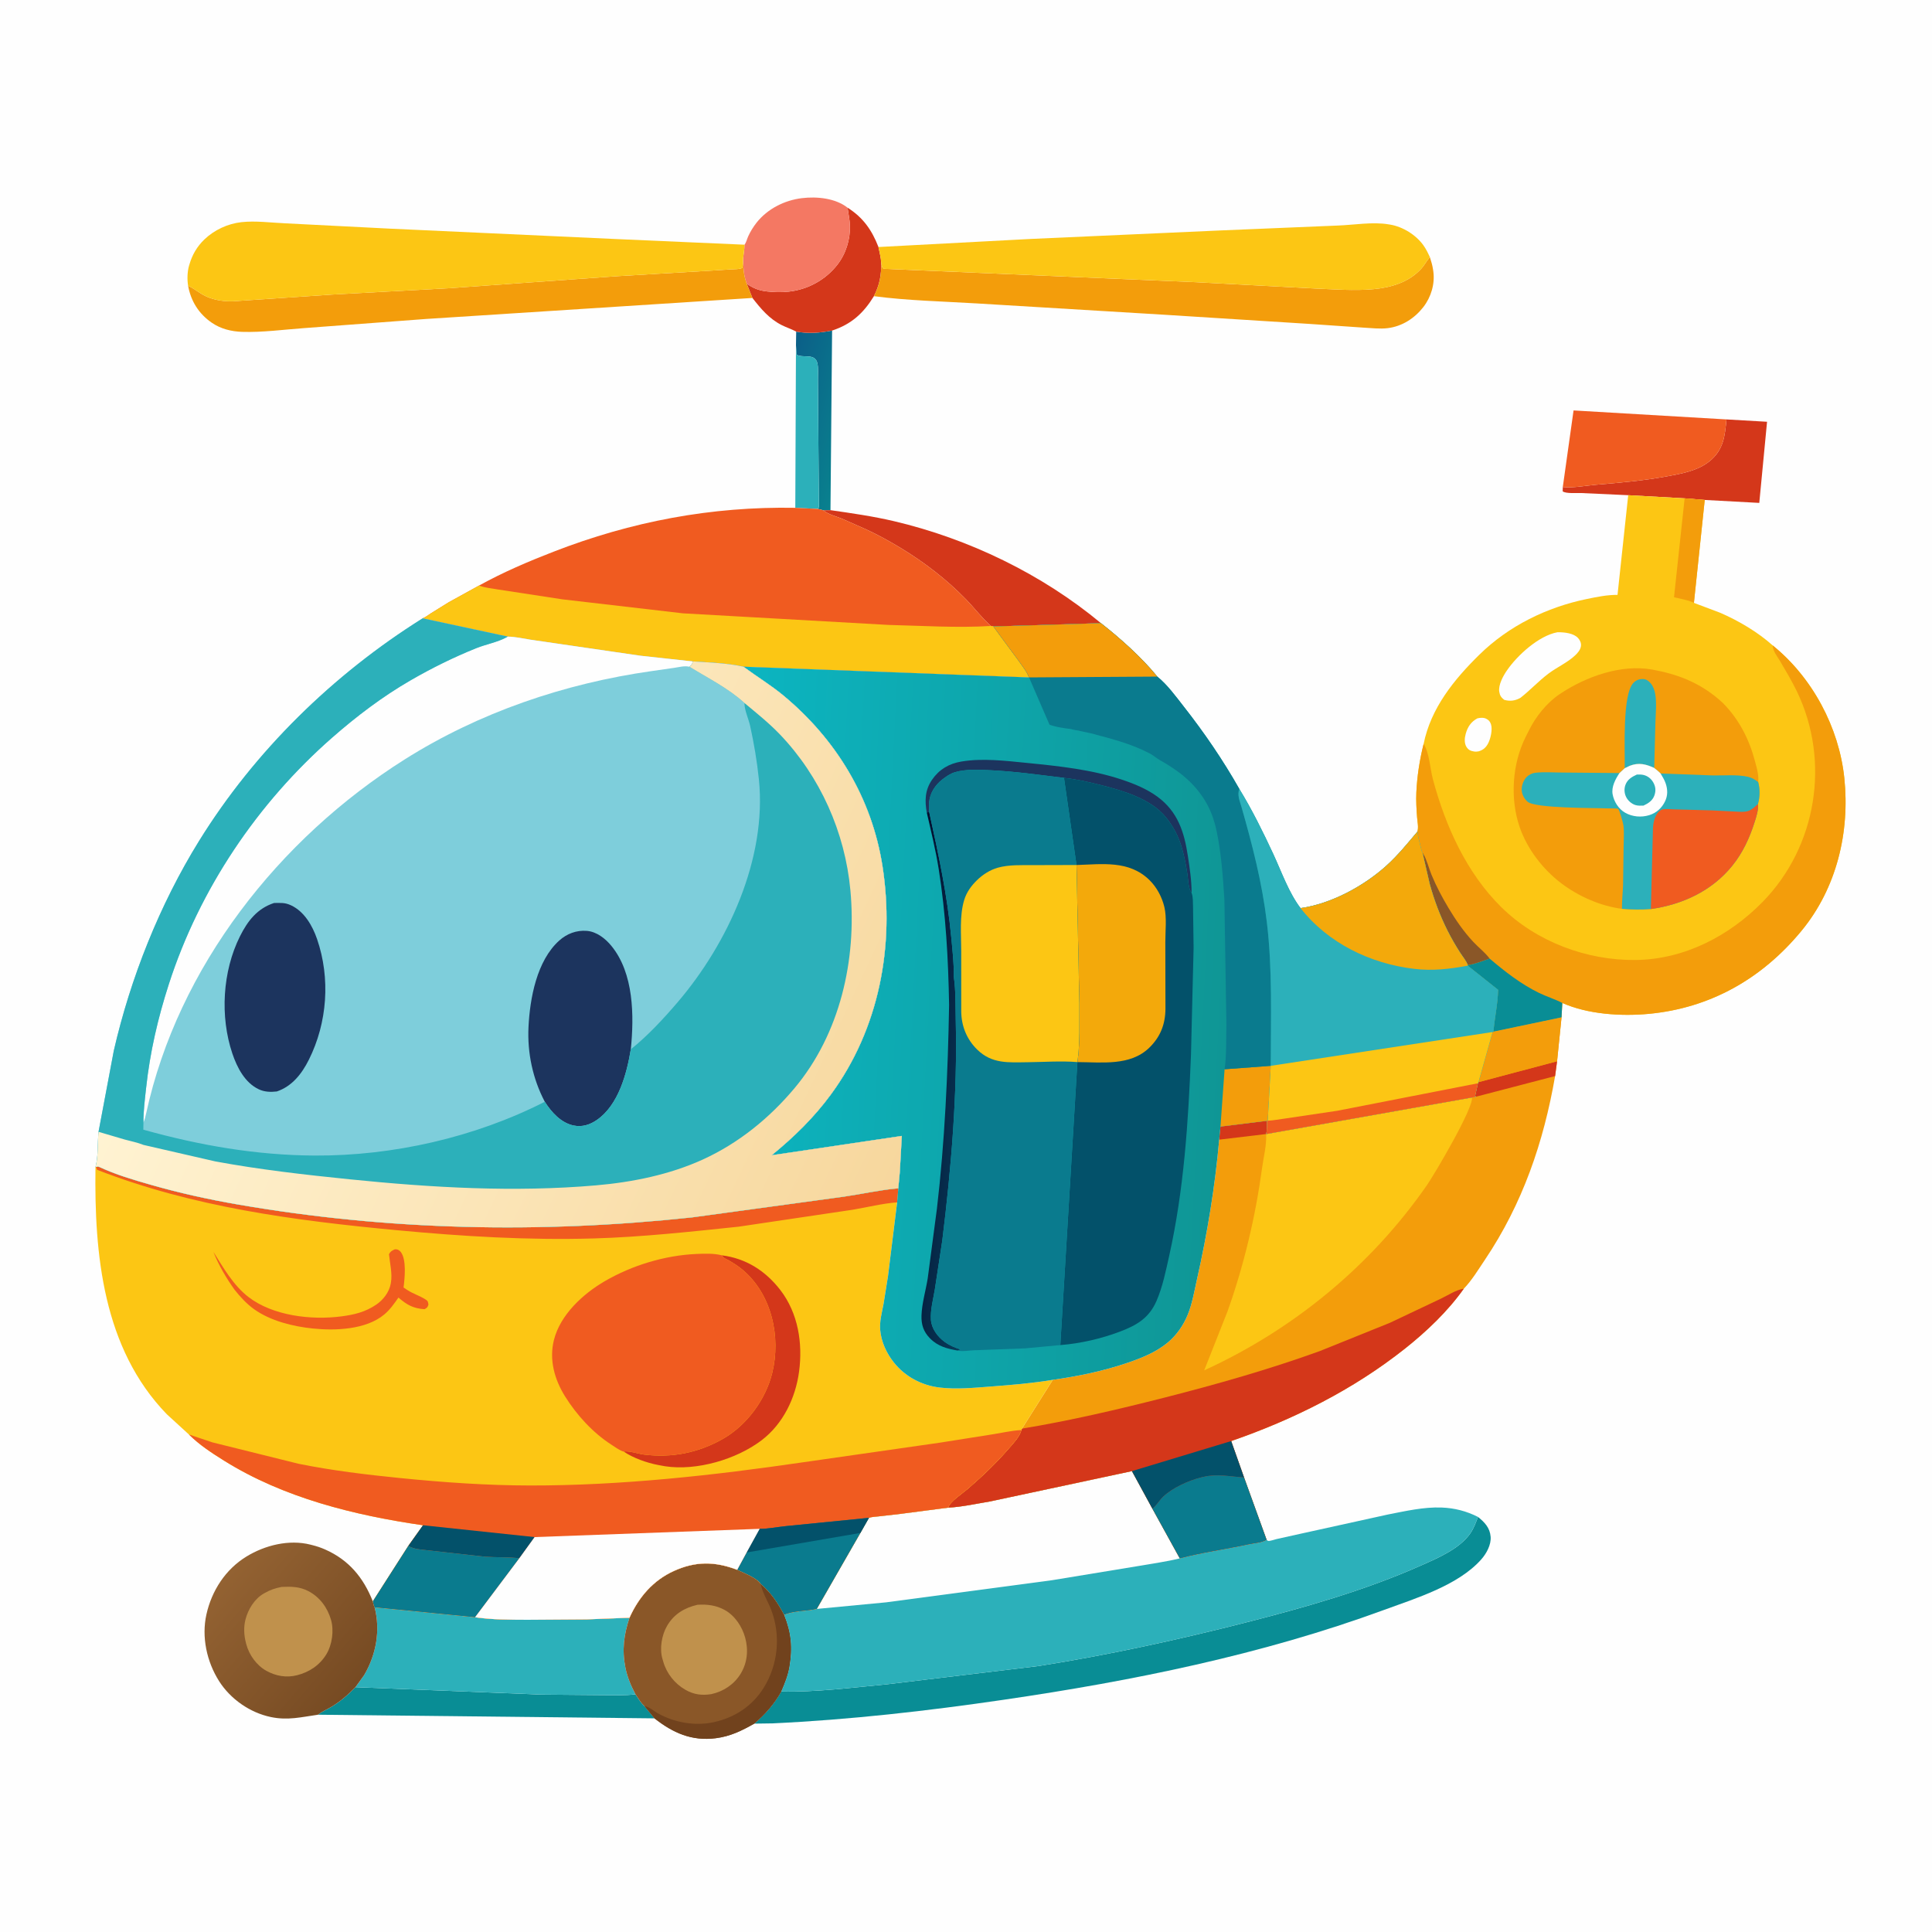
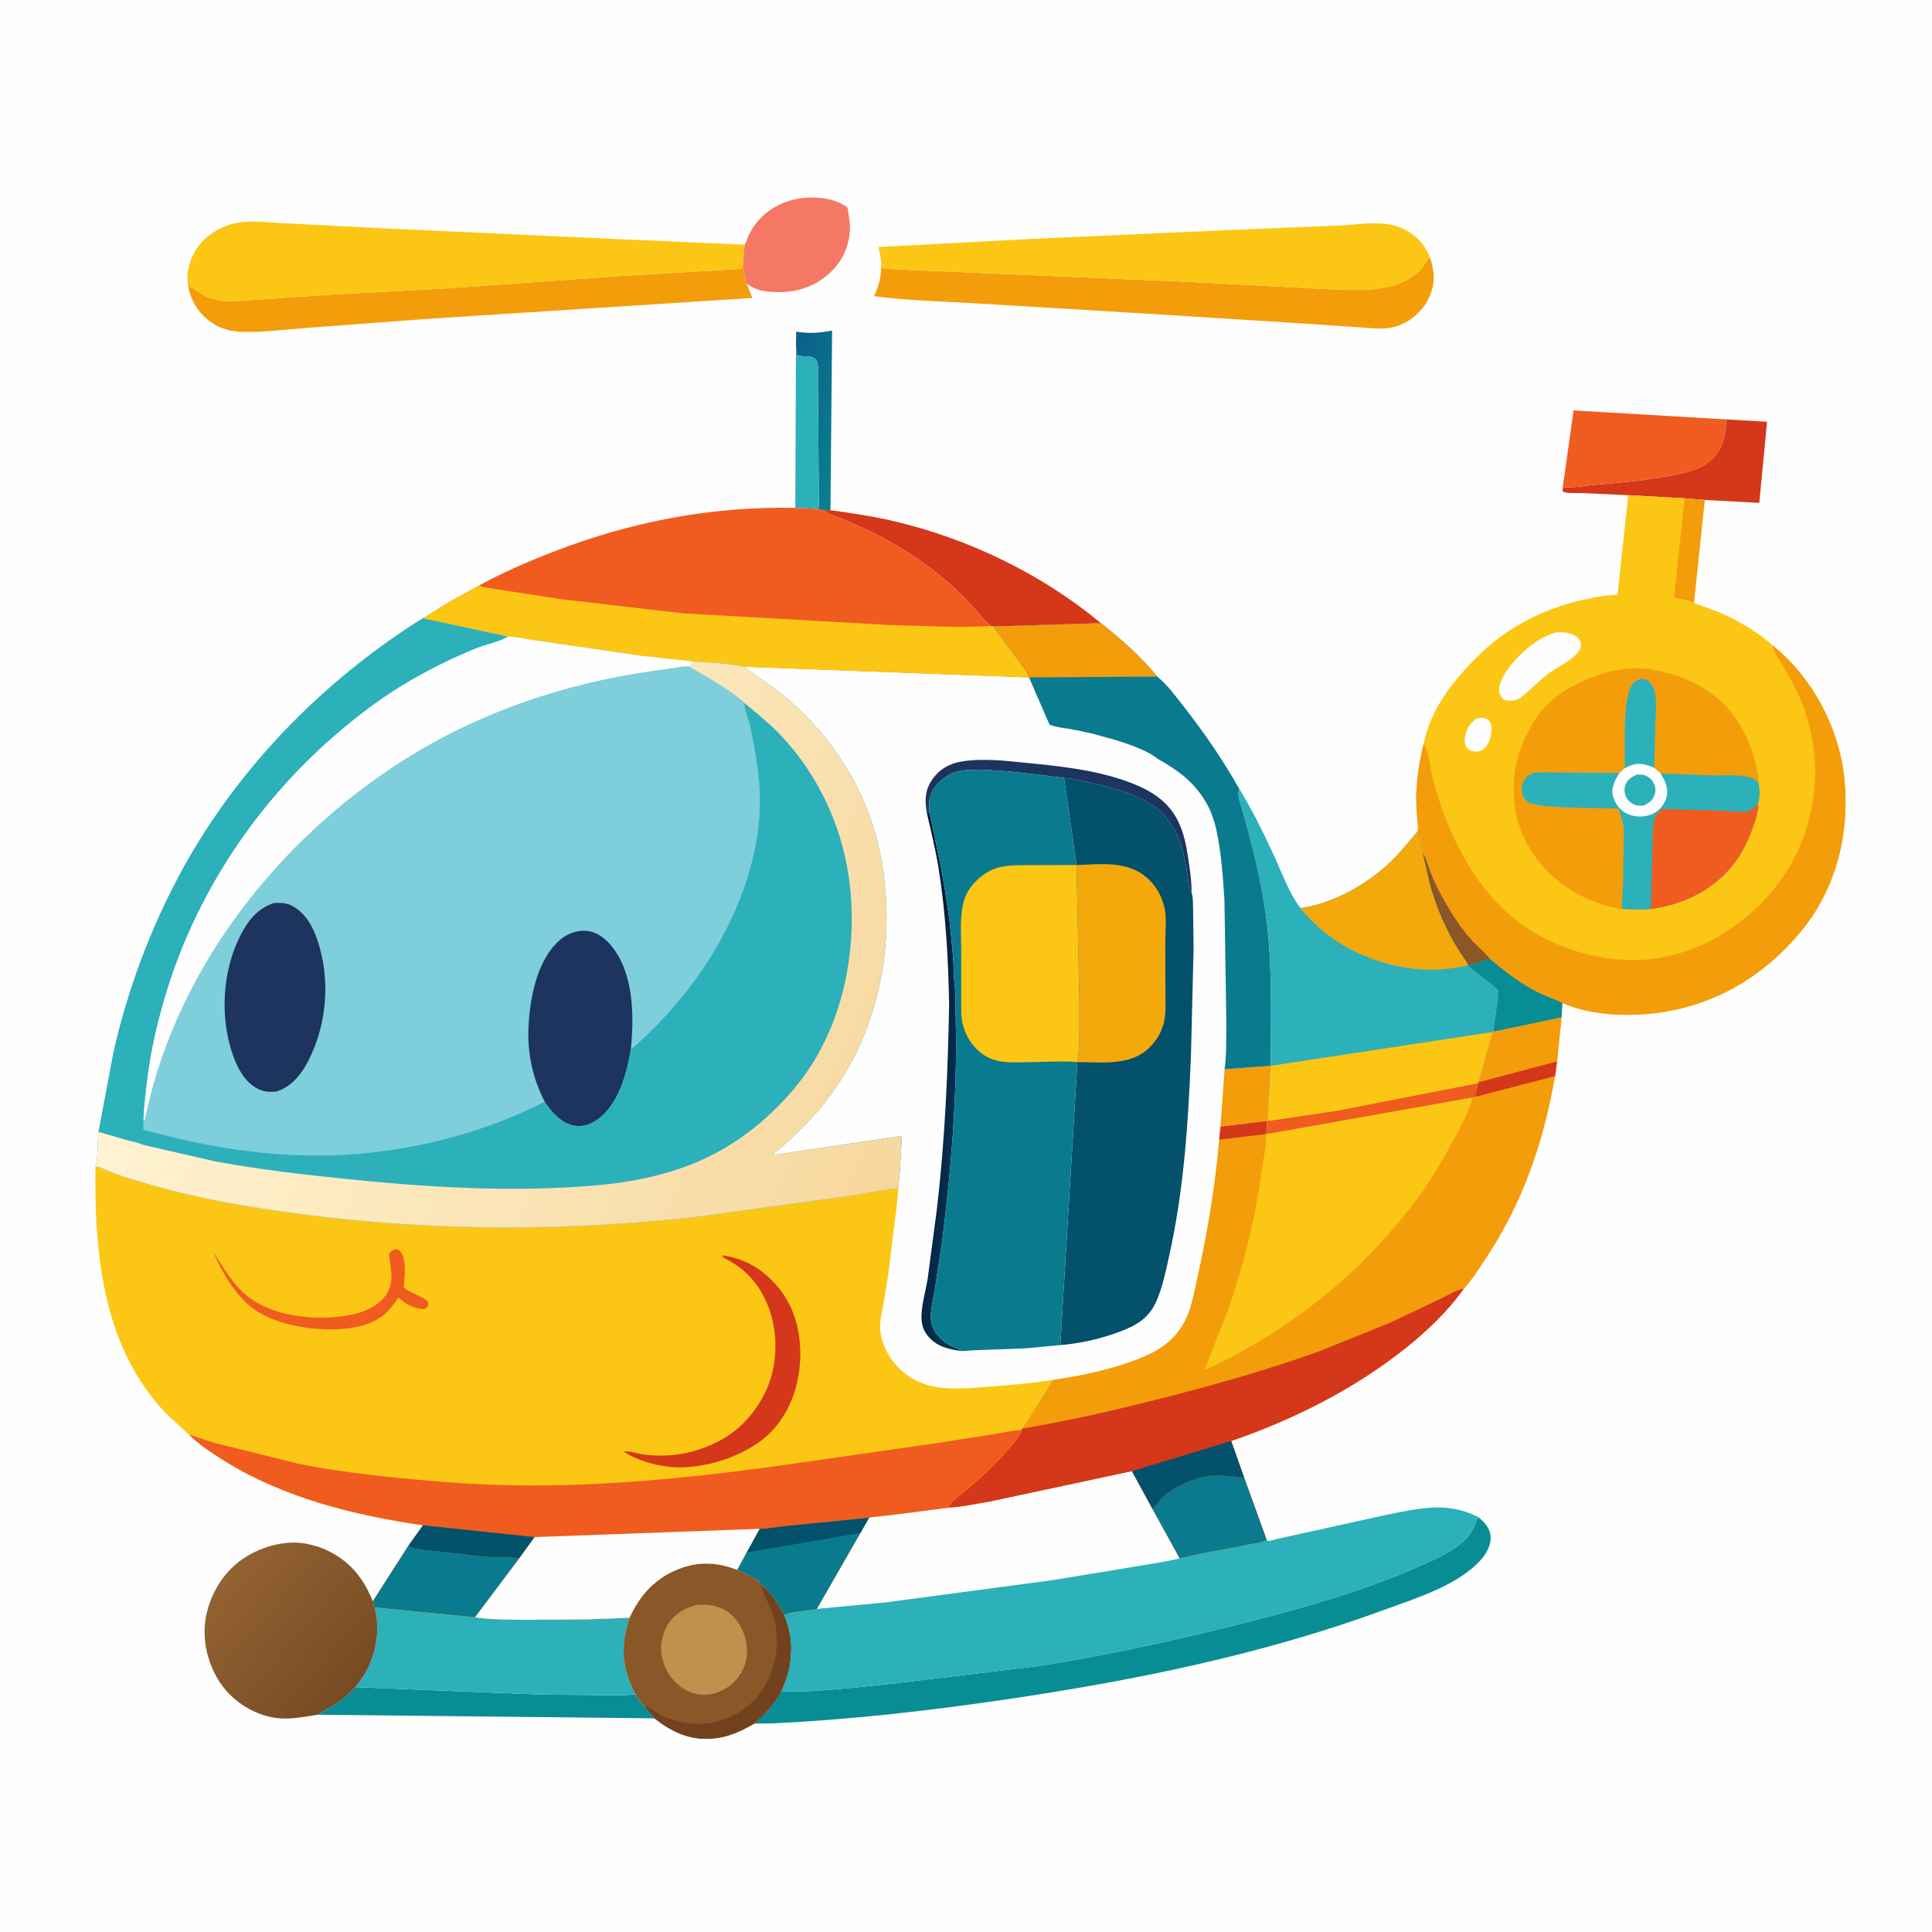
<svg xmlns="http://www.w3.org/2000/svg" version="1.1" style="display: block;" viewBox="0 0 2048 2048" width="1024" height="1024">
  <defs>
    <linearGradient id="Gradient1" gradientUnits="userSpaceOnUse" x1="822.905" y1="430.262" x2="902.263" y2="453.254">
      <stop class="stop0" offset="0" stop-opacity="1" stop-color="rgb(11,95,136)" />
      <stop class="stop1" offset="1" stop-opacity="1" stop-color="rgb(9,128,142)" />
    </linearGradient>
    <linearGradient id="Gradient2" gradientUnits="userSpaceOnUse" x1="375.028" y1="1786.45" x2="239.936" y2="1670.07">
      <stop class="stop0" offset="0" stop-opacity="1" stop-color="rgb(119,75,35)" />
      <stop class="stop1" offset="1" stop-opacity="1" stop-color="rgb(147,98,50)" />
    </linearGradient>
    <linearGradient id="Gradient3" gradientUnits="userSpaceOnUse" x1="1299.16" y1="1107.35" x2="769.883" y2="1080.32">
      <stop class="stop0" offset="0" stop-opacity="1" stop-color="rgb(15,150,149)" />
      <stop class="stop1" offset="1" stop-opacity="1" stop-color="rgb(12,181,193)" />
    </linearGradient>
    <linearGradient id="Gradient4" gradientUnits="userSpaceOnUse" x1="961.609" y1="1142.85" x2="1038.35" y2="1148.68">
      <stop class="stop0" offset="0" stop-opacity="1" stop-color="rgb(3,15,47)" />
      <stop class="stop1" offset="1" stop-opacity="1" stop-color="rgb(8,61,92)" />
    </linearGradient>
    <linearGradient id="Gradient5" gradientUnits="userSpaceOnUse" x1="968.421" y1="1216.71" x2="255.682" y2="882.577">
      <stop class="stop0" offset="0" stop-opacity="1" stop-color="rgb(247,215,157)" />
      <stop class="stop1" offset="1" stop-opacity="1" stop-color="rgb(255,243,210)" />
    </linearGradient>
  </defs>
  <path transform="translate(0,0)" fill="rgb(254,254,254)" d="M -0 -0 L 2048 0 L 2048 2048 L -0 2048 L -0 -0 z" />
  <path transform="translate(0,0)" fill="url(#Gradient1)" d="M 843.998 351.5 C 857.176 353.855 868.997 352.882 882.058 350.416 L 880.341 540.792 L 872.675 540.913 L 867.224 539.491 C 867.803 538.463 868.071 537.707 868.071 536.514 L 867.241 434.352 L 867.053 401.489 C 867.01 396.353 867.571 390.257 866.494 385.236 C 864.039 373.793 851.142 380.145 844.336 375.917 L 843.767 365.986 L 843.998 351.5 z" />
  <path transform="translate(0,0)" fill="rgb(44,176,186)" d="M 843.767 365.986 L 844.336 375.917 C 851.142 380.145 864.039 373.793 866.494 385.236 C 867.571 390.257 867.01 396.353 867.053 401.489 L 867.241 434.352 L 868.071 536.514 C 868.071 537.707 867.803 538.463 867.224 539.491 L 843.042 538.312 L 843.767 365.986 z" />
  <path transform="translate(0,0)" fill="rgb(212,55,26)" d="M 1830.13 444.6 L 1873.15 447.088 L 1864.91 533.098 L 1807.09 529.961 L 1785.78 528.252 L 1725.97 524.926 L 1675.87 522.633 C 1671.17 522.458 1659.86 523.449 1656.5 520.835 L 1656.63 516.282 C 1667.91 517.416 1680.2 514.861 1691.49 513.895 C 1716.38 511.763 1741.41 509.635 1766 505.134 C 1781.82 502.238 1799.77 499.201 1812.5 488.688 C 1827.07 476.663 1828.45 462.221 1830.13 444.6 z" />
-   <path transform="translate(0,0)" fill="rgb(212,55,26)" d="M 898.494 220.186 C 914.959 230.59 924.279 243.98 931.194 261.853 C 932.278 267.365 933.927 273.244 934.128 278.851 C 934.314 291.909 932.323 302.239 926.389 313.963 C 915.218 332.106 902.517 343.7 882.058 350.416 C 868.997 352.882 857.176 353.855 843.998 351.5 C 839.122 348.853 833.581 347.134 828.583 344.598 C 815.299 337.858 806.606 327.351 797.6 315.837 L 791.481 300.604 C 798.251 305.534 804.517 307.985 812.915 308.924 C 820.764 309.801 828.077 310 835.966 309.154 C 856.203 306.986 874.794 296.876 887.42 280.888 C 896.617 269.242 901.455 253.823 900.948 239 C 900.732 232.683 899.257 226.449 898.494 220.186 z" />
  <path transform="translate(0,0)" fill="rgb(244,120,99)" d="M 789.211 259.391 C 791.069 257.047 791.865 253.277 793.125 250.5 C 795.397 245.491 798.61 240.316 802.016 236 C 813.562 221.37 831.693 212.262 850.071 210.049 C 865.858 208.148 885.518 209.993 898.494 220.186 C 899.257 226.449 900.732 232.683 900.948 239 C 901.455 253.823 896.617 269.242 887.42 280.888 C 874.794 296.876 856.203 306.986 835.966 309.154 C 828.077 310 820.764 309.801 812.915 308.924 C 804.517 307.985 798.251 305.534 791.481 300.604 L 791.173 299.668 C 788.184 290.936 787.863 283.661 787.729 274.49 C 788.133 269.44 789.185 264.464 789.211 259.391 z" />
  <path transform="translate(0,0)" fill="rgb(9,141,149)" d="M 337.051 1817.68 C 340.968 1814.43 346.212 1812.33 350.611 1809.72 C 360.869 1803.65 368.471 1796.96 376.822 1788.46 L 574.304 1796.34 L 640.191 1796.91 C 651.139 1796.84 662.792 1797.48 673.609 1796 C 676.403 1799.95 679.291 1805.22 682.968 1808.33 L 693.809 1821.53 L 337.051 1817.68 z" />
  <path transform="translate(0,0)" fill="rgb(212,55,26)" d="M 880.341 540.792 C 902.73 544.006 925.58 547.274 947.601 552.451 C 1026.79 571.07 1104.43 608.507 1167.07 660.593 L 1053.05 664.073 L 1050.49 663.544 C 1040.95 655.316 1032.72 644.27 1023.83 635.162 C 1003.44 614.281 980.16 596.291 955.213 581.149 C 943.142 573.822 930.457 566.807 917.612 560.92 L 892.191 549.699 C 885.56 547.059 878.293 545.469 872.675 540.913 L 880.341 540.792 z" />
  <path transform="translate(0,0)" fill="rgb(240,91,32)" d="M 1656.63 516.282 L 1668.04 435.078 L 1830.13 444.6 C 1828.45 462.221 1827.07 476.663 1812.5 488.688 C 1799.77 499.201 1781.82 502.238 1766 505.134 C 1741.41 509.635 1716.38 511.763 1691.49 513.895 C 1680.2 514.861 1667.91 517.416 1656.63 516.282 z" />
  <path transform="translate(0,0)" fill="rgb(243,157,11)" d="M 199.379 302.884 C 207.405 306.65 213.208 312.508 221.991 315.63 C 230.201 318.547 238.06 319.576 246.752 319.381 L 352.145 312.25 L 475.25 305.576 L 654.57 292.742 L 756.353 286.736 L 775.58 285.49 C 779.179 285.271 783.595 285.539 786.893 283.983 C 787.591 280.851 787.586 277.685 787.729 274.49 C 787.863 283.661 788.184 290.936 791.173 299.668 L 791.481 300.604 L 797.6 315.837 L 451.371 338.134 L 322.57 347.794 C 301 349.342 278.242 352.482 256.676 351.783 C 245.283 351.413 234.083 348.675 224.578 342.155 C 210.734 332.66 202.388 319.304 199.379 302.884 z" />
  <path transform="translate(0,0)" fill="rgb(243,157,11)" d="M 934.128 278.851 C 934.71 281.388 934.689 282.952 936.5 284.916 L 1267.89 299.139 L 1393.42 305.798 C 1413.75 306.618 1435.32 308.399 1455.57 306.559 C 1474.62 304.826 1493.52 299.283 1506.8 284.603 C 1509.8 281.289 1511.81 277.265 1514.68 273.865 L 1515.75 272.623 C 1517.19 277.1 1518.48 281.323 1519.13 286 L 1519.38 287.653 C 1521.19 300.954 1517.02 314.943 1508.8 325.5 C 1499.45 337.504 1486.26 345.985 1471 347.854 C 1462.7 348.871 1453.83 347.746 1445.5 347.312 L 1388.26 343.374 L 1234.63 333.665 L 1035.11 321.628 C 999.098 319.469 962.133 318.67 926.389 313.963 C 932.323 302.239 934.314 291.909 934.128 278.851 z" />
  <path transform="translate(0,0)" fill="rgb(44,176,186)" d="M 397.131 1703.84 L 503.585 1714.35 C 521.855 1717.04 540.669 1716.95 559.108 1717.04 L 621.543 1716.61 L 667.291 1714.88 C 661.263 1733.12 659.199 1748.99 663.005 1768.03 C 664.965 1777.84 668.928 1787.2 673.609 1796 C 662.792 1797.48 651.139 1796.84 640.191 1796.91 L 574.304 1796.34 L 376.822 1788.46 L 386.034 1775.68 C 398.753 1753.98 403.435 1728.37 397.131 1703.84 z" />
  <path transform="translate(0,0)" fill="rgb(9,141,149)" d="M 1566.74 1608.01 C 1573.75 1613.64 1579.37 1619.5 1580.13 1629 C 1580.82 1637.51 1575.71 1646.82 1570.19 1653.04 C 1545.76 1680.61 1500.85 1694.22 1466.99 1706.64 C 1337.16 1754.24 1200.49 1781.84 1063.91 1801.82 C 982.796 1813.69 900.771 1823.02 818.844 1826.85 L 799.556 1827.12 C 811.511 1816.8 820.293 1806.79 828.214 1793.07 C 865.263 1793.89 902.954 1788.93 939.806 1785.48 L 1101 1766.05 C 1174.41 1754.46 1248.01 1738.44 1320 1720.06 C 1383.11 1703.95 1446.82 1685.96 1506.47 1659.43 C 1524.24 1651.52 1546.96 1641.96 1558.49 1625.59 C 1562.28 1620.19 1564.39 1614.12 1566.74 1608.01 z" />
  <path transform="translate(0,0)" fill="rgb(138,87,40)" d="M 667.291 1714.88 C 677 1693.19 692.363 1675.24 714.345 1665.29 C 737.6 1654.77 757.862 1655.13 781.472 1664.04 C 787.26 1666.65 803.37 1673.23 806.355 1678.95 C 817.102 1687.95 824.78 1699.43 831.231 1711.75 C 838.836 1730.73 840.388 1746.67 836.899 1766.87 C 835.307 1776.1 831.95 1784.54 828.214 1793.07 C 820.293 1806.79 811.511 1816.8 799.556 1827.12 C 786.136 1834.71 774.216 1840.6 758.778 1842.58 C 733.311 1845.85 713.352 1836.95 693.809 1821.53 L 682.968 1808.33 C 679.291 1805.22 676.403 1799.95 673.609 1796 C 668.928 1787.2 664.965 1777.84 663.005 1768.03 C 659.199 1748.99 661.263 1733.12 667.291 1714.88 z" />
  <path transform="translate(0,0)" fill="rgb(113,66,29)" d="M 806.355 1678.95 C 817.102 1687.95 824.78 1699.43 831.231 1711.75 C 838.836 1730.73 840.388 1746.67 836.899 1766.87 C 835.307 1776.1 831.95 1784.54 828.214 1793.07 C 820.293 1806.79 811.511 1816.8 799.556 1827.12 C 786.136 1834.71 774.216 1840.6 758.778 1842.58 C 733.311 1845.85 713.352 1836.95 693.809 1821.53 L 682.968 1808.33 C 688.208 1809.32 692.849 1813.65 697.469 1816.24 C 714.837 1826.01 736.872 1829.86 756.375 1825.64 C 778.55 1820.85 797.3 1808.72 809.431 1789.33 C 824.861 1764.67 827.841 1733.75 817.552 1706.61 C 814.229 1697.85 808.486 1688.93 806.538 1679.86 L 806.355 1678.95 z" />
  <path transform="translate(0,0)" fill="rgb(192,145,76)" d="M 739.323 1701.13 C 749.682 1700.46 759.228 1701.63 768.449 1706.78 C 779.082 1712.73 786.705 1724.35 789.884 1735.88 C 793.524 1749.08 792.244 1762.72 784.952 1774.5 C 778.033 1785.67 766.836 1792.99 754.214 1795.81 C 744.152 1797.45 735.636 1796.4 726.699 1791.33 C 715.368 1784.91 706.628 1773.97 703.085 1761.44 L 702.698 1760.04 L 702.272 1758.69 C 698.962 1747.74 701.431 1733.22 707.109 1723.5 C 714.464 1710.9 725.499 1704.41 739.323 1701.13 z" />
  <path transform="translate(0,0)" fill="url(#Gradient2)" d="M 337.051 1817.68 C 319.341 1820.17 305.189 1823.92 287.094 1820.13 C 265.029 1815.52 244.37 1801.16 232.289 1782.15 C 219.189 1761.54 213.444 1735.26 218.852 1711.19 C 224.478 1686.15 239.031 1663.62 261.147 1650.05 C 280.84 1637.98 306.323 1631.63 329.088 1637.38 L 331 1637.87 C 335.798 1639.07 340.176 1640.53 344.695 1642.53 C 369.835 1653.65 385.304 1672.42 395.2 1697.53 C 395.468 1698.46 396.65 1703.52 397.131 1703.84 C 403.435 1728.37 398.753 1753.98 386.034 1775.68 L 376.822 1788.46 C 368.471 1796.96 360.869 1803.65 350.611 1809.72 C 346.212 1812.33 340.968 1814.43 337.051 1817.68 z" />
-   <path transform="translate(0,0)" fill="rgb(192,145,76)" d="M 298.461 1682.2 C 308.76 1681.73 317.644 1681.8 327.007 1686.72 C 339.11 1693.08 347.151 1704.18 350.904 1717.12 C 354.178 1728.4 352.082 1743.51 346.013 1753.5 C 338.875 1765.24 327.97 1772.48 314.866 1775.82 C 303.577 1778.69 292.507 1776.72 282.428 1771.17 C 272.08 1765.48 264.08 1754.33 261.093 1743.04 L 260.699 1741.5 C 258.574 1733.47 258.149 1724.85 260.218 1716.75 C 262.958 1706.03 269.709 1694.95 279.503 1689.27 L 280.644 1688.64 C 286.533 1685.23 291.807 1683.57 298.461 1682.2 z" />
  <path transform="translate(0,0)" fill="rgb(252,198,20)" d="M 931.194 261.853 L 1092.5 253.296 L 1292.8 244.318 L 1418.24 239.083 C 1435.26 238.454 1455.24 234.952 1472 237.836 L 1473.53 238.072 C 1487.01 240.288 1501.04 249.005 1508.95 260.132 C 1511.73 264.045 1513.77 268.274 1515.75 272.623 L 1514.68 273.865 C 1511.81 277.265 1509.8 281.289 1506.8 284.603 C 1493.52 299.283 1474.62 304.826 1455.57 306.559 C 1435.32 308.399 1413.75 306.618 1393.42 305.798 L 1267.89 299.139 L 936.5 284.916 C 934.689 282.952 934.71 281.388 934.128 278.851 C 933.927 273.244 932.278 267.365 931.194 261.853 z" />
  <path transform="translate(0,0)" fill="rgb(252,198,20)" d="M 199.379 302.884 C 198.331 296.352 198.53 287.992 200.387 281.633 L 200.892 280 C 203.876 269.865 209.023 261.143 216.663 253.81 C 227.163 243.732 241.525 237.073 255.961 235.491 C 271.035 233.839 287.203 236.067 302.34 236.725 L 412.479 242.333 L 651.5 253.329 L 789.211 259.391 C 789.185 264.464 788.133 269.44 787.729 274.49 C 787.586 277.685 787.591 280.851 786.893 283.983 C 783.595 285.539 779.179 285.271 775.58 285.49 L 756.353 286.736 L 654.57 292.742 L 475.25 305.576 L 352.145 312.25 L 246.752 319.381 C 238.06 319.576 230.201 318.547 221.991 315.63 C 213.208 312.508 207.405 306.65 199.379 302.884 z" />
  <path transform="translate(0,0)" fill="rgb(240,91,32)" d="M 843.042 538.312 L 867.224 539.491 L 872.675 540.913 C 878.293 545.469 885.56 547.059 892.191 549.699 L 917.612 560.92 C 930.457 566.807 943.142 573.822 955.213 581.149 C 980.16 596.291 1003.44 614.281 1023.83 635.162 C 1032.72 644.27 1040.95 655.316 1050.49 663.544 L 1053.05 664.073 L 1079.84 700.429 C 1083.52 705.731 1088.73 712.054 1090.82 718.088 L 788.095 706.707 C 771.343 702.887 751.688 702.296 734.457 701.136 L 678.969 695.08 L 593.363 682.602 L 561.868 678.003 C 553.962 676.713 546.296 674.932 538.252 674.823 L 448.017 655.459 C 450.954 654.361 454.178 651.758 456.869 650.088 L 475.645 638.438 L 507.833 620.689 C 533.129 606.681 559.619 595.375 586.543 584.916 C 669.378 552.736 754.09 536.718 843.042 538.312 z" />
  <path transform="translate(0,0)" fill="rgb(252,198,20)" d="M 507.833 620.689 C 514.058 623.204 521.464 623.669 528.067 624.903 L 596.193 635.325 L 723.895 650.146 L 941.535 662.433 C 977.495 663.305 1014.6 665.761 1050.49 663.544 L 1053.05 664.073 L 1079.84 700.429 C 1083.52 705.731 1088.73 712.054 1090.82 718.088 L 788.095 706.707 C 771.343 702.887 751.688 702.296 734.457 701.136 L 678.969 695.08 L 593.363 682.602 L 561.868 678.003 C 553.962 676.713 546.296 674.932 538.252 674.823 L 448.017 655.459 C 450.954 654.361 454.178 651.758 456.869 650.088 L 475.645 638.438 L 507.833 620.689 z" />
  <path transform="translate(0,0)" fill="rgb(44,176,186)" d="M 1005.16 1598.16 C 1019.65 1597.45 1035.17 1593.94 1049.54 1591.58 L 1199.92 1559.43 L 1221.61 1599.25 L 1250.65 1651.92 C 1274.46 1645.7 1299.41 1642.28 1323.53 1637.11 C 1329.26 1635.88 1337.8 1635.37 1342.66 1632.25 C 1343.27 1632.65 1343.77 1633.41 1344.5 1633.46 C 1346.55 1633.63 1351.13 1631.96 1353.27 1631.47 L 1378.52 1625.86 L 1471.17 1605.46 C 1489.84 1601.84 1509.1 1597.31 1528.24 1598.05 C 1541.9 1598.58 1554.57 1601.84 1566.74 1608.01 C 1564.39 1614.12 1562.28 1620.19 1558.49 1625.59 C 1546.96 1641.96 1524.24 1651.52 1506.47 1659.43 C 1446.82 1685.96 1383.11 1703.95 1320 1720.06 C 1248.01 1738.44 1174.41 1754.46 1101 1766.05 L 939.806 1785.48 C 902.954 1788.93 865.263 1793.89 828.214 1793.07 C 831.95 1784.54 835.307 1776.1 836.899 1766.87 C 840.388 1746.67 838.836 1730.73 831.231 1711.75 C 841.218 1707.44 854.95 1708.04 865.759 1705.54 L 911.998 1624.99 L 921.098 1608.98 C 924.238 1607.81 928.669 1607.78 932.023 1607.35 L 954.127 1604.81 L 1005.16 1598.16 z" />
  <path transform="translate(0,0)" fill="rgb(254,254,254)" d="M 1005.16 1598.16 C 1019.65 1597.45 1035.17 1593.94 1049.54 1591.58 L 1199.92 1559.43 L 1221.61 1599.25 L 1250.65 1651.92 C 1236.57 1655.48 1221.92 1657.34 1207.61 1659.9 L 1115.29 1675.08 L 939.367 1698.54 L 865.759 1705.54 L 911.998 1624.99 L 921.098 1608.98 C 924.238 1607.81 928.669 1607.78 932.023 1607.35 L 954.127 1604.81 L 1005.16 1598.16 z" />
  <path transform="translate(0,0)" fill="rgb(243,157,11)" d="M 1583.1 1093.56 L 1655.29 1078.41 L 1650.56 1125 L 1648.48 1140.67 C 1636.31 1210.85 1613.98 1276.04 1574.04 1335.47 C 1567.24 1345.59 1560.09 1357.4 1551.65 1366.12 C 1534.72 1390.08 1511.93 1411.69 1488.99 1429.85 C 1434.2 1473.23 1370.95 1504.82 1305.1 1527.59 L 1318.77 1566.22 L 1342.66 1632.25 C 1337.8 1635.37 1329.26 1635.88 1323.53 1637.11 C 1299.41 1642.28 1274.46 1645.7 1250.65 1651.92 L 1221.61 1599.25 L 1199.92 1559.43 L 1049.54 1591.58 C 1035.17 1593.94 1019.65 1597.45 1005.16 1598.16 C 1006.67 1591.97 1020.71 1582.74 1025.78 1578.36 C 1041.49 1564.75 1055.84 1551.16 1069.45 1535.41 C 1074.41 1529.68 1080.72 1523.27 1082.79 1515.89 L 1083.34 1514.41 L 1116 1462.69 C 1143.34 1458.79 1170 1453.33 1196.15 1444.32 C 1210.89 1439.24 1225.85 1433.17 1237.94 1423.07 C 1247.27 1415.27 1254.32 1405.09 1258.95 1393.89 C 1263.87 1382 1266.04 1368.58 1268.87 1356.07 C 1279.85 1307.49 1288 1257.69 1292.4 1208.08 L 1293.75 1194.22 L 1343.17 1188.09 C 1343 1192.54 1343.38 1197.88 1342.16 1202.14 L 1560.31 1163.39 L 1564.66 1162.54 L 1563.66 1161.68 L 1566.64 1148.32 L 1567.24 1147.13 L 1582.22 1093.98 L 1583.1 1093.56 z" />
  <path transform="translate(0,0)" fill="rgb(212,55,26)" d="M 1293.75 1194.22 L 1343.17 1188.09 C 1343 1192.54 1343.38 1197.88 1342.16 1202.14 L 1292.4 1208.08 L 1293.75 1194.22 z" />
  <path transform="translate(0,0)" fill="rgb(212,55,26)" d="M 1567.24 1147.13 L 1650.56 1125 L 1648.48 1140.67 L 1564.66 1162.54 L 1563.66 1161.68 L 1566.64 1148.32 L 1567.24 1147.13 z" />
  <path transform="translate(0,0)" fill="rgb(243,157,11)" d="M 1583.1 1093.56 L 1655.29 1078.41 L 1650.56 1125 L 1567.24 1147.13 L 1582.22 1093.98 L 1583.1 1093.56 z" />
  <path transform="translate(0,0)" fill="rgb(252,198,20)" d="M 1560.31 1163.39 C 1562.27 1174.28 1520.53 1244.92 1512.6 1256.35 C 1453.31 1341.77 1371.07 1409.4 1276.52 1452.62 L 1301.27 1389.99 C 1318.58 1341.42 1330.84 1289.78 1337.76 1238.68 C 1339.32 1227.15 1342.81 1213.72 1342.16 1202.14 L 1560.31 1163.39 z" />
  <path transform="translate(0,0)" fill="rgb(212,55,26)" d="M 1083.34 1514.41 C 1134.13 1506 1184.65 1494.22 1234.51 1481.5 C 1290.04 1467.33 1344.92 1451.74 1398.86 1432.27 L 1473.33 1402.24 L 1527.63 1376.52 C 1534.75 1373.12 1543.88 1367.05 1551.65 1366.12 C 1534.72 1390.08 1511.93 1411.69 1488.99 1429.85 C 1434.2 1473.23 1370.95 1504.82 1305.1 1527.59 L 1318.77 1566.22 L 1342.66 1632.25 C 1337.8 1635.37 1329.26 1635.88 1323.53 1637.11 C 1299.41 1642.28 1274.46 1645.7 1250.65 1651.92 L 1221.61 1599.25 L 1199.92 1559.43 L 1049.54 1591.58 C 1035.17 1593.94 1019.65 1597.45 1005.16 1598.16 C 1006.67 1591.97 1020.71 1582.74 1025.78 1578.36 C 1041.49 1564.75 1055.84 1551.16 1069.45 1535.41 C 1074.41 1529.68 1080.72 1523.27 1082.79 1515.89 L 1083.34 1514.41 z" />
  <path transform="translate(0,0)" fill="rgb(3,81,106)" d="M 1199.92 1559.43 L 1305.1 1527.59 L 1318.77 1566.22 C 1304 1565.27 1290.5 1562.07 1275.67 1565.57 L 1273.84 1565.99 C 1260.31 1569.23 1242.78 1577.13 1232.81 1586.75 C 1228.95 1590.47 1225.87 1596.21 1221.61 1599.25 L 1199.92 1559.43 z" />
  <path transform="translate(0,0)" fill="rgb(10,123,142)" d="M 1221.61 1599.25 C 1225.87 1596.21 1228.95 1590.47 1232.81 1586.75 C 1242.78 1577.13 1260.31 1569.23 1273.84 1565.99 L 1275.67 1565.57 C 1290.5 1562.07 1304 1565.27 1318.77 1566.22 L 1342.66 1632.25 C 1337.8 1635.37 1329.26 1635.88 1323.53 1637.11 C 1299.41 1642.28 1274.46 1645.7 1250.65 1651.92 L 1221.61 1599.25 z" />
  <path transform="translate(0,0)" fill="rgb(252,198,20)" d="M 1725.97 524.926 L 1785.78 528.252 L 1807.09 529.961 L 1795.63 638.995 L 1797.45 639.758 L 1823.31 649.5 C 1842.9 657.945 1863.28 669.981 1879.18 684.218 C 1921.08 718.081 1949.44 770.995 1955.05 824.712 C 1961.06 882.246 1946.92 941.451 1909.67 986.681 C 1868.06 1037.21 1813.17 1068.63 1747.68 1074.74 C 1718.55 1077.46 1683.1 1075.23 1656.07 1063.16 L 1655.29 1078.41 L 1583.1 1093.56 C 1584.29 1079.02 1587.83 1063.58 1588 1049.21 L 1555.85 1023.66 L 1555.95 1023.03 C 1554.25 1018.46 1550.43 1014 1547.79 1009.86 C 1542.94 1002.27 1538.45 994.54 1534.41 986.48 C 1526.55 970.814 1520.23 954.125 1515.61 937.222 L 1507.87 903.731 C 1507.29 903.003 1507.51 903.391 1507.14 902.276 L 1506.75 901 L 1504.64 892.35 C 1503.58 888.842 1503.06 885.272 1502.44 881.663 C 1503.94 877.151 1502.55 871.256 1502.19 866.564 C 1501.53 857.786 1500.97 848.828 1501.39 840.029 C 1502.19 822.72 1504.89 805.461 1509.08 788.655 C 1516.74 750.623 1541.33 720.347 1568.26 693.935 C 1599.42 663.386 1639.7 643.679 1682.24 634.925 C 1692.82 632.748 1703.79 630.479 1714.64 630.598 L 1725.97 524.926 z" />
  <path transform="translate(0,0)" fill="rgb(254,254,254)" d="M 1566.06 761.5 C 1569.06 760.753 1572.69 760.49 1575.5 761.927 C 1578.2 763.305 1579.55 764.922 1580.5 767.779 C 1582.3 773.215 1580.12 782.915 1577.56 787.861 C 1575.2 792.42 1572.34 794.903 1567.5 796.445 C 1565.78 796.742 1564.4 796.889 1562.66 796.623 C 1558.98 796.064 1556.64 795.027 1554.6 791.871 C 1552.05 787.948 1552.48 782.402 1553.67 778.07 C 1555.7 770.638 1559.26 765.179 1566.06 761.5 z" />
  <path transform="translate(0,0)" fill="rgb(243,157,11)" d="M 1785.78 528.252 L 1807.09 529.961 L 1795.63 638.995 C 1789.53 635.98 1781.18 634.785 1774.53 633.091 L 1785.78 528.252 z" />
  <path transform="translate(0,0)" fill="rgb(254,254,254)" d="M 1650.8 670.24 L 1651.81 670.201 C 1658.52 670.195 1668.27 671.192 1672.95 676.5 C 1675.02 678.842 1676.36 681.886 1675.85 685.043 C 1675.22 688.966 1672.47 692.131 1669.66 694.767 C 1661.52 702.416 1650.55 707.212 1641.57 713.942 C 1631.12 721.781 1622.22 731.53 1611.91 739.588 L 1611.15 740.052 C 1605.69 742.973 1600.42 743.52 1594.5 741.856 C 1591.32 739.257 1589.97 737.517 1589.29 733.318 C 1588.12 726.043 1593.44 716.454 1597.48 710.59 C 1608.54 694.541 1631.12 673.947 1650.8 670.24 z" />
  <path transform="translate(0,0)" fill="rgb(243,157,11)" d="M 1879.18 684.218 C 1921.08 718.081 1949.44 770.995 1955.05 824.712 C 1961.06 882.246 1946.92 941.451 1909.67 986.681 C 1868.06 1037.21 1813.17 1068.63 1747.68 1074.74 C 1718.55 1077.46 1683.1 1075.23 1656.07 1063.16 L 1655.29 1078.41 L 1583.1 1093.56 C 1584.29 1079.02 1587.83 1063.58 1588 1049.21 L 1555.85 1023.66 L 1555.95 1023.03 C 1554.25 1018.46 1550.43 1014 1547.79 1009.86 C 1542.94 1002.27 1538.45 994.54 1534.41 986.48 C 1526.55 970.814 1520.23 954.125 1515.61 937.222 L 1507.87 903.731 C 1507.29 903.003 1507.51 903.391 1507.14 902.276 L 1506.75 901 L 1504.64 892.35 C 1503.58 888.842 1503.06 885.272 1502.44 881.663 C 1503.94 877.151 1502.55 871.256 1502.19 866.564 C 1501.53 857.786 1500.97 848.828 1501.39 840.029 C 1502.19 822.72 1504.89 805.461 1509.08 788.655 C 1515.16 797.604 1516.01 815.151 1518.92 826 C 1532.21 875.509 1554.41 925.043 1591.31 961.499 C 1628.48 998.223 1681.85 1018.2 1733.83 1017.64 C 1785.27 1017.08 1833.16 992.208 1868.63 955.888 C 1926 897.13 1940.35 806.89 1904.9 733.133 C 1899.53 721.957 1893.18 711.456 1886.93 700.763 C 1883.89 695.558 1879.24 690.259 1879.18 684.218 z" />
  <path transform="translate(0,0)" fill="rgb(138,87,40)" d="M 1507.87 903.731 L 1508.69 905.042 C 1512.56 911.408 1514.54 920.248 1517.45 927.266 C 1522.5 939.495 1528.67 951.119 1535.46 962.47 C 1542.99 975.068 1551.69 987.68 1561.74 998.424 C 1567.14 1004.2 1574.51 1009.9 1579.1 1016.17 C 1571.81 1018.51 1563.5 1022.12 1555.95 1023.03 C 1554.25 1018.46 1550.43 1014 1547.79 1009.86 C 1542.94 1002.27 1538.45 994.54 1534.41 986.48 C 1526.55 970.814 1520.23 954.125 1515.61 937.222 L 1507.87 903.731 z" />
  <path transform="translate(0,0)" fill="rgb(9,141,149)" d="M 1555.95 1023.03 C 1563.5 1022.12 1571.81 1018.51 1579.1 1016.17 C 1595.31 1029.93 1612.16 1043.11 1631.35 1052.49 C 1639.41 1056.42 1648.13 1059.05 1656.07 1063.16 L 1655.29 1078.41 L 1583.1 1093.56 C 1584.29 1079.02 1587.83 1063.58 1588 1049.21 L 1555.85 1023.66 L 1555.95 1023.03 z" />
  <path transform="translate(0,0)" fill="rgb(243,157,11)" d="M 1719.34 963.389 C 1696.55 960.485 1673.24 950.122 1655 936.301 C 1635.53 921.552 1618.84 899.903 1610.88 876.676 C 1600.51 846.409 1602.98 809.314 1617.48 780.75 L 1620.38 775 C 1627.69 759.963 1639.46 745.096 1653.39 735.751 C 1680.69 717.452 1718.32 703.696 1751.69 709.816 C 1777.95 714.632 1800.07 723.085 1820.81 740.306 L 1826.5 745.368 C 1843.6 762.739 1854.31 783.818 1860.42 807.172 C 1862.05 813.398 1864.04 819.673 1863.89 826.16 L 1863.77 829.007 C 1865.78 836.776 1865.72 844.587 1863.51 852.3 C 1864.11 858.744 1861.86 865.403 1859.93 871.491 C 1854.59 888.33 1847.34 904.081 1836.14 917.881 C 1814.48 944.586 1783.3 958.869 1749.99 963.612 C 1739.52 964.492 1729.77 964.239 1719.34 963.389 z" />
  <path transform="translate(0,0)" fill="rgb(44,176,186)" d="M 1722.24 814.354 C 1722.75 795.346 1719.41 735.826 1731.71 723.647 C 1734.5 720.887 1737.83 719.684 1741.73 719.825 C 1745.22 719.952 1747.52 721.758 1749.75 724.285 C 1752.34 727.227 1753.86 731.541 1754.56 735.356 C 1756.28 744.795 1755.09 756.397 1754.81 766.023 L 1753.54 814.025 C 1744.77 809.973 1737.14 808.095 1727.73 811.714 L 1722.24 814.354 z" />
  <path transform="translate(0,0)" fill="rgb(44,176,186)" d="M 1722.24 814.354 L 1727.73 811.714 C 1737.14 808.095 1744.77 809.973 1753.54 814.025 C 1755.77 815.913 1758.3 817.775 1760.29 819.901 L 1815 821.973 C 1826.86 822.275 1841.2 820.795 1852.74 823.401 C 1856.96 824.352 1859.88 826.1 1863.25 828.652 L 1863.77 829.007 C 1865.78 836.776 1865.72 844.587 1863.51 852.3 C 1864.11 858.744 1861.86 865.403 1859.93 871.491 C 1854.59 888.33 1847.34 904.081 1836.14 917.881 C 1814.48 944.586 1783.3 958.869 1749.99 963.612 C 1739.52 964.492 1729.77 964.239 1719.34 963.389 C 1719.24 955.072 1720.19 946.612 1720.5 938.282 L 1721.09 897.701 C 1721.14 890.345 1721.8 882.264 1720.91 874.975 C 1720.61 872.573 1716.78 858.452 1715.22 857.402 C 1714.32 856.796 1706.04 857 1704.52 856.935 C 1690.41 856.327 1627.19 857.045 1619.18 849.783 C 1615.61 846.539 1613.1 841.892 1613.06 837 C 1613.03 832.261 1615.13 826.679 1618.57 823.39 C 1620.88 821.182 1624.16 819.56 1627.34 819.179 C 1636.61 818.072 1647.14 818.943 1656.55 818.929 L 1716.72 819.456 L 1722.24 814.354 z" />
  <path transform="translate(0,0)" fill="rgb(254,254,254)" d="M 1722.24 814.354 L 1727.73 811.714 C 1737.14 808.095 1744.77 809.973 1753.54 814.025 C 1755.77 815.913 1758.3 817.775 1760.29 819.901 C 1762.22 823.227 1764.4 826.644 1765.64 830.296 C 1767.87 836.829 1768.05 843.202 1765 849.5 C 1761.57 856.567 1755.85 861.789 1748.24 864.109 C 1739.81 866.682 1730.4 865.907 1722.7 861.5 C 1715.71 857.496 1710.9 849.89 1709.44 841.938 C 1708 834.066 1712.51 825.767 1716.72 819.456 L 1722.24 814.354 z" />
  <path transform="translate(0,0)" fill="rgb(44,176,186)" d="M 1735.13 821.065 C 1737.39 820.995 1739.55 820.934 1741.78 821.395 C 1746.33 822.338 1750.19 825.279 1752.49 829.322 C 1755.05 833.822 1755.47 838.089 1753.8 843 C 1751.88 848.628 1747.31 851.601 1742.16 853.973 C 1739.32 854.081 1736.36 854.221 1733.61 853.382 C 1729.45 852.114 1725.58 848.615 1723.7 844.723 C 1721.79 840.773 1721.52 836.118 1723.03 832 C 1725.13 826.239 1729.86 823.507 1735.13 821.065 z" />
  <path transform="translate(0,0)" fill="rgb(240,91,32)" d="M 1749.99 963.612 L 1752.22 877.481 C 1752.61 871.142 1754.67 861.428 1761.3 858.357 C 1764.19 857.018 1771.96 857.925 1775.24 857.966 L 1815 859.052 L 1839.03 860.273 C 1843.51 860.477 1848.65 861.087 1853 859.739 C 1856.65 858.608 1859.68 855.714 1862.48 853.228 L 1863.51 852.3 C 1864.11 858.744 1861.86 865.403 1859.93 871.491 C 1854.59 888.33 1847.34 904.081 1836.14 917.881 C 1814.48 944.586 1783.3 958.869 1749.99 963.612 z" />
  <path transform="translate(0,0)" fill="rgb(252,198,20)" d="M 101.73 1237.03 C 103.357 1236.69 103.703 1236.31 105.261 1237.03 C 122.895 1245.24 140.84 1250.5 159.482 1255.84 C 190.078 1264.61 220.715 1271.39 252.059 1276.81 C 411.966 1304.49 572.24 1307.75 733.5 1290.52 L 894.731 1268.5 C 913.721 1265.74 933.184 1261.31 952.242 1259.69 L 950.993 1274.56 L 941.331 1352.7 L 936.614 1382.17 C 934.885 1391.21 932.277 1400.53 933.06 1409.8 C 934.126 1422.4 939.706 1434.41 947.5 1444.23 C 959.36 1459.16 976.833 1468.51 995.73 1470.81 C 1013.5 1472.98 1032.03 1471.16 1049.81 1469.82 C 1071.83 1468.15 1094.21 1466.32 1116 1462.69 L 1083.34 1514.41 L 1082.79 1515.89 C 1080.72 1523.27 1074.41 1529.68 1069.45 1535.41 C 1055.84 1551.16 1041.49 1564.75 1025.78 1578.36 C 1020.71 1582.74 1006.67 1591.97 1005.16 1598.16 L 954.127 1604.81 L 932.023 1607.35 C 928.669 1607.78 924.238 1607.81 921.098 1608.98 L 911.998 1624.99 L 865.759 1705.54 C 854.95 1708.04 841.218 1707.44 831.231 1711.75 C 824.78 1699.43 817.102 1687.95 806.355 1678.95 C 803.37 1673.23 787.26 1666.65 781.472 1664.04 C 757.862 1655.13 737.6 1654.77 714.345 1665.29 C 692.363 1675.24 677 1693.19 667.291 1714.88 L 621.543 1716.61 L 559.108 1717.04 C 540.669 1716.95 521.855 1717.04 503.585 1714.35 L 397.131 1703.84 C 396.65 1703.52 395.468 1698.46 395.2 1697.53 L 432.879 1638.63 L 448.432 1616.84 C 375.473 1606.29 300.576 1587.75 237.506 1548.34 C 224.195 1540.02 211.438 1531.72 200.256 1520.6 L 176.831 1499.16 C 109.143 1429.29 99.898 1329.59 101.21 1237.19 L 101.73 1237.03 z" />
  <path transform="translate(0,0)" fill="rgb(240,91,32)" d="M 418.012 1324.5 C 418.675 1324.38 419.393 1324.21 420.072 1324.31 C 422.166 1324.63 423.523 1325.48 424.817 1327.12 C 431.133 1335.1 428.993 1355.37 427.778 1364.82 L 431.842 1367.5 C 438.069 1371.59 445.313 1373.65 451.346 1377.65 C 453.937 1379.36 453.633 1380.07 454.162 1383 C 453.003 1386.16 452.915 1386.09 450 1387.81 C 437.91 1386.97 431.392 1383.25 422.381 1375.47 C 417.826 1381.94 413.46 1388.28 407.342 1393.4 C 388.035 1409.56 355.476 1410.73 331.525 1408.26 C 310.58 1406.09 286.864 1400.28 269.5 1387.92 C 261.554 1382.26 254.939 1375 248.846 1367.45 C 239.868 1354.88 231.967 1341.42 226.23 1327.07 C 236.784 1343.87 247.305 1362.41 263.208 1374.75 C 289.152 1394.86 330.078 1399.57 361.768 1395.43 C 375.473 1393.64 387.178 1390.87 398.847 1382.96 C 406.327 1377.89 412.59 1369.68 414.211 1360.7 L 414.409 1359.5 C 416.041 1350.26 413.288 1338.88 412.338 1329.5 C 414.052 1326.4 414.992 1326.17 418.012 1324.5 z" />
  <path transform="translate(0,0)" fill="rgb(212,55,26)" d="M 765.123 1330.68 C 790.781 1333.91 811.592 1347.2 827.24 1367.55 C 846.095 1392.08 851.073 1423.87 847.045 1453.99 C 843.299 1481.99 830.106 1509.42 807.266 1526.79 C 780.585 1547.08 738.328 1559.37 705.094 1554.31 L 699.5 1553.29 L 697.707 1552.96 C 686.038 1550.78 670.922 1545.53 661.182 1538.7 C 666.606 1537.71 676.77 1541.16 682.569 1541.9 C 712.243 1545.67 740.588 1539.97 766.541 1525.13 C 791.634 1510.79 811.601 1483.64 818.545 1455.58 C 828.038 1417.21 818.106 1371.87 787.031 1345.9 C 782.702 1342.28 778.017 1339.25 773.141 1336.42 C 769.829 1334.5 767.128 1333.99 765.123 1330.68 z" />
-   <path transform="translate(0,0)" fill="rgb(240,91,32)" d="M 101.73 1237.03 C 103.357 1236.69 103.703 1236.31 105.261 1237.03 C 122.895 1245.24 140.84 1250.5 159.482 1255.84 C 190.078 1264.61 220.715 1271.39 252.059 1276.81 C 411.966 1304.49 572.24 1307.75 733.5 1290.52 L 894.731 1268.5 C 913.721 1265.74 933.184 1261.31 952.242 1259.69 L 950.993 1274.56 C 935.461 1275.65 919.043 1279.86 903.604 1282.41 L 783.016 1300.33 C 732.197 1305.64 680.536 1311.32 629.469 1312.8 C 559.348 1314.82 489.759 1310.59 420 1304 C 312.208 1293.83 204.486 1279.61 103 1240.07 L 101.73 1237.03 z" />
-   <path transform="translate(0,0)" fill="rgb(240,91,32)" d="M 661.182 1538.7 L 660.727 1538.68 C 656.375 1537.21 651.948 1533.92 648.079 1531.42 C 628.393 1518.71 611.374 1500.05 599.003 1480.26 C 587.833 1462.39 581.932 1441.45 587.173 1420.5 C 593.89 1393.65 617.996 1371.53 641.12 1358.09 C 670.161 1341.22 704.689 1330.75 738.243 1329.25 C 746.859 1328.87 756.709 1328.49 765.123 1330.68 C 767.128 1333.99 769.829 1334.5 773.141 1336.42 C 778.017 1339.25 782.702 1342.28 787.031 1345.9 C 818.106 1371.87 828.038 1417.21 818.545 1455.58 C 811.601 1483.64 791.634 1510.79 766.541 1525.13 C 740.588 1539.97 712.243 1545.67 682.569 1541.9 C 676.77 1541.16 666.606 1537.71 661.182 1538.7 z" />
  <path transform="translate(0,0)" fill="rgb(240,91,32)" d="M 200.256 1520.6 L 225.205 1528.99 L 316.606 1551.69 C 352.039 1558.86 388.623 1563.24 424.568 1566.84 C 470.205 1571.41 516.01 1574.62 561.909 1574.68 C 658.615 1574.81 756.367 1563.96 852 1549.98 L 996.268 1529.3 L 1052.91 1520.33 C 1062.41 1518.82 1071.96 1516.61 1081.55 1515.97 L 1082.79 1515.89 C 1080.72 1523.27 1074.41 1529.68 1069.45 1535.41 C 1055.84 1551.16 1041.49 1564.75 1025.78 1578.36 C 1020.71 1582.74 1006.67 1591.97 1005.16 1598.16 L 954.127 1604.81 L 932.023 1607.35 C 928.669 1607.78 924.238 1607.81 921.098 1608.98 L 911.998 1624.99 L 865.759 1705.54 C 854.95 1708.04 841.218 1707.44 831.231 1711.75 C 824.78 1699.43 817.102 1687.95 806.355 1678.95 C 803.37 1673.23 787.26 1666.65 781.472 1664.04 C 757.862 1655.13 737.6 1654.77 714.345 1665.29 C 692.363 1675.24 677 1693.19 667.291 1714.88 L 621.543 1716.61 L 559.108 1717.04 C 540.669 1716.95 521.855 1717.04 503.585 1714.35 L 397.131 1703.84 C 396.65 1703.52 395.468 1698.46 395.2 1697.53 L 432.879 1638.63 L 448.432 1616.84 C 375.473 1606.29 300.576 1587.75 237.506 1548.34 C 224.195 1540.02 211.438 1531.72 200.256 1520.6 z" />
  <path transform="translate(0,0)" fill="rgb(3,81,106)" d="M 448.432 1616.84 L 566.744 1629.38 L 550.524 1651.83 C 538.8 1650.48 526.558 1650.99 514.719 1650.23 L 455.727 1643.67 C 448.648 1642.67 438.766 1642.71 432.879 1638.63 L 448.432 1616.84 z" />
  <path transform="translate(0,0)" fill="rgb(10,123,142)" d="M 395.2 1697.53 L 432.879 1638.63 C 438.766 1642.71 448.648 1642.67 455.727 1643.67 L 514.719 1650.23 C 526.558 1650.99 538.8 1650.48 550.524 1651.83 L 503.585 1714.35 L 397.131 1703.84 C 396.65 1703.52 395.468 1698.46 395.2 1697.53 z" />
  <path transform="translate(0,0)" fill="rgb(10,123,142)" d="M 805.24 1620.63 C 814.15 1620.74 824.522 1618.57 833.504 1617.7 L 921.098 1608.98 L 911.998 1624.99 L 865.759 1705.54 C 854.95 1708.04 841.218 1707.44 831.231 1711.75 C 824.78 1699.43 817.102 1687.95 806.355 1678.95 C 803.37 1673.23 787.26 1666.65 781.472 1664.04 L 791.411 1645.7 L 805.24 1620.63 z" />
  <path transform="translate(0,0)" fill="rgb(3,81,106)" d="M 805.24 1620.63 C 814.15 1620.74 824.522 1618.57 833.504 1617.7 L 921.098 1608.98 L 911.998 1624.99 L 791.411 1645.7 L 805.24 1620.63 z" />
  <path transform="translate(0,0)" fill="rgb(254,254,254)" d="M 566.744 1629.38 L 805.24 1620.63 L 791.411 1645.7 L 781.472 1664.04 C 757.862 1655.13 737.6 1654.77 714.345 1665.29 C 692.363 1675.24 677 1693.19 667.291 1714.88 L 621.543 1716.61 L 559.108 1717.04 C 540.669 1716.95 521.855 1717.04 503.585 1714.35 L 550.524 1651.83 L 566.744 1629.38 z" />
-   <path transform="translate(0,0)" fill="url(#Gradient3)" d="M 1167.07 660.593 C 1187.8 676.853 1210.12 696.845 1226.79 717.223 C 1237.44 725.822 1246.43 738.271 1254.84 749 C 1276.76 776.953 1296.23 805.458 1313.78 836.363 C 1327.22 858.286 1338.96 882.087 1349.79 905.419 C 1358.37 923.931 1366.23 946.457 1378.65 962.664 C 1411.1 958.12 1445.82 939.275 1469.86 917.474 C 1481.88 906.577 1492.03 894.058 1502.44 881.663 C 1503.06 885.272 1503.58 888.842 1504.64 892.35 L 1506.75 901 L 1507.14 902.276 C 1507.51 903.391 1507.29 903.003 1507.87 903.731 L 1515.61 937.222 C 1520.23 954.125 1526.55 970.814 1534.41 986.48 C 1538.45 994.54 1542.94 1002.27 1547.79 1009.86 C 1550.43 1014 1554.25 1018.46 1555.95 1023.03 L 1555.85 1023.66 L 1588 1049.21 C 1587.83 1063.58 1584.29 1079.02 1583.1 1093.56 L 1582.22 1093.98 L 1567.24 1147.13 L 1566.64 1148.32 L 1563.66 1161.68 L 1564.66 1162.54 L 1560.31 1163.39 L 1342.16 1202.14 C 1343.38 1197.88 1343 1192.54 1343.17 1188.09 L 1293.75 1194.22 L 1292.4 1208.08 C 1288 1257.69 1279.85 1307.49 1268.87 1356.07 C 1266.04 1368.58 1263.87 1382 1258.95 1393.89 C 1254.32 1405.09 1247.27 1415.27 1237.94 1423.07 C 1225.85 1433.17 1210.89 1439.24 1196.15 1444.32 C 1170 1453.33 1143.34 1458.79 1116 1462.69 C 1094.21 1466.32 1071.83 1468.15 1049.81 1469.82 C 1032.03 1471.16 1013.5 1472.98 995.73 1470.81 C 976.833 1468.51 959.36 1459.16 947.5 1444.23 C 939.706 1434.41 934.126 1422.4 933.06 1409.8 C 932.277 1400.53 934.885 1391.21 936.614 1382.17 L 941.331 1352.7 L 950.993 1274.56 L 952.242 1259.69 L 953.848 1242.35 L 955.989 1204.12 L 818.059 1224.6 C 841.663 1205.33 862.605 1184.93 880.735 1160.29 C 931.875 1090.8 948.631 1002.53 935.496 918.193 C 924.256 846.016 886.323 783.575 830.316 737.153 C 817.021 726.133 802.595 717.434 788.811 707.244 L 788.095 706.707 L 1090.82 718.088 C 1088.73 712.054 1083.52 705.731 1079.84 700.429 L 1053.05 664.073 L 1167.07 660.593 z" />
  <path transform="translate(0,0)" fill="rgb(243,157,11)" d="M 1298.12 1133.47 L 1347.06 1129.81 L 1343.88 1188.03 L 1343.17 1188.09 L 1293.75 1194.22 L 1298.12 1133.47 z" />
  <path transform="translate(0,0)" fill="rgb(28,52,94)" d="M 982.464 861.538 C 980.179 848.988 980.407 837.648 987.934 826.66 C 995.411 815.745 1005.72 809.585 1018.75 807.329 C 1041.22 803.44 1066.11 806.493 1088.64 808.734 C 1122.45 812.099 1157.22 815.709 1189.6 826.563 C 1202.51 830.893 1215.57 836.261 1226.64 844.325 C 1248.5 860.256 1255.36 881.936 1259.23 907.641 C 1261.12 920.134 1263.24 933.757 1263.1 946.389 C 1259.62 942.135 1259.47 931.789 1258.64 926.363 C 1257.23 917.204 1255.46 907.914 1252.9 899 C 1249.38 886.759 1243.67 875.738 1235.55 865.922 C 1219.54 846.58 1190.01 838.037 1166.54 832.103 C 1153.85 828.895 1140.9 825.966 1127.87 824.596 C 1101.77 821.362 1075.61 817.683 1049.31 816.453 C 1037.57 815.905 1023.59 815.19 1012.28 818.566 C 1007.27 820.059 1002.72 823.287 998.634 826.483 C 991.402 832.139 985.81 840.72 984.963 850 L 984.848 860.121 L 982.464 861.538 z" />
  <path transform="translate(0,0)" fill="url(#Gradient4)" d="M 982.464 861.538 L 984.848 860.121 C 994.68 904.877 1004.19 948.458 1008.43 994.221 C 1009.7 1007.88 1011.31 1021.98 1011.12 1035.7 C 1013.27 1050.74 1012.77 1066.78 1013.14 1082 C 1015.02 1159.29 1008.36 1238.27 998.873 1314.95 L 990.958 1366.91 C 989.234 1377.43 986.158 1388.27 986.829 1399 C 987.416 1408.38 993.956 1417.08 1001.36 1422.44 C 1006.51 1426.16 1012.36 1428.68 1018.39 1430.5 L 1015.21 1431.65 C 1003.97 1429.73 994.009 1427.1 985.751 1418.63 C 978.894 1411.6 976.542 1404.11 976.83 1394.56 C 977.218 1381.64 981.37 1367.99 983.418 1355.16 L 993.178 1281.3 C 1001.54 1209.73 1004.84 1137.27 1006.09 1065.24 C 1005.24 1016.92 1002.64 968.787 995.032 921 C 991.839 900.945 986.992 881.314 982.464 861.538 z" />
  <path transform="translate(0,0)" fill="rgb(10,123,142)" d="M 1167.07 660.593 C 1187.8 676.853 1210.12 696.845 1226.79 717.223 C 1237.44 725.822 1246.43 738.271 1254.84 749 C 1276.76 776.953 1296.23 805.458 1313.78 836.363 C 1311.26 842.71 1314.29 849.291 1316.09 855.601 C 1327.63 895.964 1337.88 935.701 1342.91 977.5 C 1348.99 1027.97 1347.08 1079.1 1347.06 1129.81 L 1298.12 1133.47 C 1300.31 1118.04 1299.63 1101.34 1300.01 1085.71 L 1297.93 954 C 1296.38 929.751 1294.67 904.654 1289.63 880.856 C 1287.24 869.565 1283.55 858.921 1277.55 849.031 C 1265.62 829.398 1249.37 816.946 1229.64 805.831 C 1225.76 803.647 1222.63 800.689 1218.66 798.622 C 1198.82 788.278 1177.94 783.049 1156.5 777.364 L 1145.06 774.936 C 1142.6 774.332 1144.4 774.588 1142.49 774.321 C 1140.62 774.061 1138.95 773.822 1137.11 773.33 C 1135.4 772.869 1135.89 772.91 1134.42 772.718 C 1127.46 771.809 1119.96 770.845 1113.33 768.472 L 1112.52 768.171 L 1090.82 718.088 C 1088.73 712.054 1083.52 705.731 1079.84 700.429 L 1053.05 664.073 L 1167.07 660.593 z" />
  <path transform="translate(0,0)" fill="rgb(243,157,11)" d="M 1167.07 660.593 C 1187.8 676.853 1210.12 696.845 1226.79 717.223 L 1090.82 718.088 C 1088.73 712.054 1083.52 705.731 1079.84 700.429 L 1053.05 664.073 L 1167.07 660.593 z" />
  <path transform="translate(0,0)" fill="rgb(44,176,186)" d="M 1313.78 836.363 C 1327.22 858.286 1338.96 882.087 1349.79 905.419 C 1358.37 923.931 1366.23 946.457 1378.65 962.664 C 1411.1 958.12 1445.82 939.275 1469.86 917.474 C 1481.88 906.577 1492.03 894.058 1502.44 881.663 C 1503.06 885.272 1503.58 888.842 1504.64 892.35 L 1506.75 901 L 1507.14 902.276 C 1507.51 903.391 1507.29 903.003 1507.87 903.731 L 1515.61 937.222 C 1520.23 954.125 1526.55 970.814 1534.41 986.48 C 1538.45 994.54 1542.94 1002.27 1547.79 1009.86 C 1550.43 1014 1554.25 1018.46 1555.95 1023.03 L 1555.85 1023.66 L 1588 1049.21 C 1587.83 1063.58 1584.29 1079.02 1583.1 1093.56 L 1582.22 1093.98 L 1567.24 1147.13 L 1566.64 1148.32 L 1563.66 1161.68 L 1564.66 1162.54 L 1560.31 1163.39 L 1342.16 1202.14 C 1343.38 1197.88 1343 1192.54 1343.17 1188.09 L 1343.88 1188.03 L 1347.06 1129.81 C 1347.08 1079.1 1348.99 1027.97 1342.91 977.5 C 1337.88 935.701 1327.63 895.964 1316.09 855.601 C 1314.29 849.291 1311.26 842.71 1313.78 836.363 z" />
  <path transform="translate(0,0)" fill="rgb(243,169,11)" d="M 1378.65 962.664 C 1411.1 958.12 1445.82 939.275 1469.86 917.474 C 1481.88 906.577 1492.03 894.058 1502.44 881.663 C 1503.06 885.272 1503.58 888.842 1504.64 892.35 L 1506.75 901 L 1507.14 902.276 C 1507.51 903.391 1507.29 903.003 1507.87 903.731 L 1515.61 937.222 C 1520.23 954.125 1526.55 970.814 1534.41 986.48 C 1538.45 994.54 1542.94 1002.27 1547.79 1009.86 C 1550.43 1014 1554.25 1018.46 1555.95 1023.03 L 1555.85 1023.66 C 1536.86 1027.24 1518.47 1029.33 1499.16 1027.04 C 1452.65 1021.53 1407.85 999.879 1378.65 962.664 z" />
  <path transform="translate(0,0)" fill="rgb(252,198,20)" d="M 1347.06 1129.81 L 1582.22 1093.98 L 1567.24 1147.13 L 1566.64 1148.32 L 1563.66 1161.68 L 1564.66 1162.54 L 1560.31 1163.39 L 1342.16 1202.14 C 1343.38 1197.88 1343 1192.54 1343.17 1188.09 L 1343.88 1188.03 L 1347.06 1129.81 z" />
  <path transform="translate(0,0)" fill="rgb(240,91,32)" d="M 1343.88 1188.03 C 1350.13 1187.74 1356.48 1186.37 1362.71 1185.62 L 1417.71 1177.44 L 1566.64 1148.32 L 1563.66 1161.68 L 1564.66 1162.54 L 1560.31 1163.39 L 1342.16 1202.14 C 1343.38 1197.88 1343 1192.54 1343.17 1188.09 L 1343.88 1188.03 z" />
  <path transform="translate(0,0)" fill="rgb(3,81,106)" d="M 1127.87 824.596 C 1140.9 825.966 1153.85 828.895 1166.54 832.103 C 1190.01 838.037 1219.54 846.58 1235.55 865.922 C 1243.67 875.738 1249.38 886.759 1252.9 899 C 1255.46 907.914 1257.23 917.204 1258.64 926.363 C 1259.47 931.789 1259.62 942.135 1263.1 946.389 C 1264.82 950.652 1264.48 956.898 1264.67 961.527 L 1265.26 1004.7 L 1262.5 1117.6 C 1259.71 1189.04 1255.02 1261.24 1239.4 1331.2 C 1235.85 1347.06 1232.43 1364.17 1225.94 1379.06 C 1218.04 1397.18 1205.08 1404.79 1187.16 1411.57 C 1167.2 1419.12 1145.24 1424.17 1123.97 1425.84 L 1142.09 1125.86 C 1145.03 1105.9 1143.96 1084.08 1144.18 1063.89 L 1141.15 916.945 L 1127.87 824.596 z" />
  <path transform="translate(0,0)" fill="rgb(243,169,11)" d="M 1141.15 916.945 C 1168.55 916.101 1196.7 911.773 1218.28 932.72 C 1226.17 940.369 1231.76 950.885 1234.3 961.564 C 1236.92 972.538 1235.27 987.207 1235.3 998.59 L 1235.43 1069.34 C 1235.32 1085.79 1230.02 1099.29 1218.09 1110.81 C 1197.99 1130.19 1167.79 1125.97 1142.09 1125.86 C 1145.03 1105.9 1143.96 1084.08 1144.18 1063.89 L 1141.15 916.945 z" />
  <path transform="translate(0,0)" fill="rgb(10,123,142)" d="M 984.848 860.121 L 984.963 850 C 985.81 840.72 991.402 832.139 998.634 826.483 C 1002.72 823.287 1007.27 820.059 1012.28 818.566 C 1023.59 815.19 1037.57 815.905 1049.31 816.453 C 1075.61 817.683 1101.77 821.362 1127.87 824.596 L 1141.15 916.945 L 1144.18 1063.89 C 1143.96 1084.08 1145.03 1105.9 1142.09 1125.86 L 1123.97 1425.84 L 1086.68 1429.31 L 1032.65 1431.34 C 1027.28 1431.45 1020.25 1432.96 1015.21 1431.65 L 1018.39 1430.5 C 1012.36 1428.68 1006.51 1426.16 1001.36 1422.44 C 993.956 1417.08 987.416 1408.38 986.829 1399 C 986.158 1388.27 989.234 1377.43 990.958 1366.91 L 998.873 1314.95 C 1008.36 1238.27 1015.02 1159.29 1013.14 1082 C 1012.77 1066.78 1013.27 1050.74 1011.12 1035.7 C 1011.31 1021.98 1009.7 1007.88 1008.43 994.221 C 1004.19 948.458 994.68 904.877 984.848 860.121 z" />
  <path transform="translate(0,0)" fill="rgb(252,198,20)" d="M 1142.09 1125.86 C 1124.72 1124.44 1106.4 1125.83 1088.9 1126.01 C 1068.95 1126.21 1051.58 1127.87 1036.02 1112.74 C 1024.73 1101.77 1019.07 1087.6 1018.96 1072 L 1018.94 1008.13 C 1018.97 990.711 1016.96 970.806 1022.1 954 C 1024.61 945.8 1029.44 939.136 1035.5 933.181 C 1041.63 927.154 1049.53 922.071 1057.83 919.766 C 1069.5 916.524 1082.7 917.131 1094.73 917.074 L 1141.15 916.945 L 1144.18 1063.89 C 1143.96 1084.08 1145.03 1105.9 1142.09 1125.86 z" />
  <path transform="translate(0,0)" fill="rgb(126,206,219)" d="M 448.017 655.459 L 538.252 674.823 C 546.296 674.932 553.962 676.713 561.868 678.003 L 593.363 682.602 L 678.969 695.08 L 734.457 701.136 C 751.688 702.296 771.343 702.887 788.095 706.707 L 788.811 707.244 C 802.595 717.434 817.021 726.133 830.316 737.153 C 886.323 783.575 924.256 846.016 935.496 918.193 C 948.631 1002.53 931.875 1090.8 880.735 1160.29 C 862.605 1184.93 841.663 1205.33 818.059 1224.6 L 955.989 1204.12 L 953.848 1242.35 L 952.242 1259.69 C 933.184 1261.31 913.721 1265.74 894.731 1268.5 L 733.5 1290.52 C 572.24 1307.75 411.966 1304.49 252.059 1276.81 C 220.715 1271.39 190.078 1264.61 159.482 1255.84 C 140.84 1250.5 122.895 1245.24 105.261 1237.03 C 103.703 1236.31 103.357 1236.69 101.73 1237.03 L 101.21 1237.19 C 104.338 1225.89 103.297 1211.63 104.449 1199.78 L 120.644 1113.74 C 138.333 1036.65 169.217 959.01 210.921 891.594 C 269.909 796.238 353.139 714.925 448.017 655.459 z" />
  <path transform="translate(0,0)" fill="rgb(28,52,94)" d="M 290.51 957.199 C 297.496 957.183 301.867 956.566 308.539 959.687 C 322.614 966.271 331.225 981.273 336.108 995.47 C 350.379 1036.96 347.056 1084.07 327.416 1123.33 C 319.964 1138.23 309.662 1151.5 293.435 1157 C 286.864 1157.75 280.401 1157.56 274.329 1154.7 C 259.584 1147.76 251.308 1131.58 246.332 1116.87 C 233.062 1077.61 235.829 1029.62 254.385 992.5 C 262.524 976.217 272.669 963.069 290.51 957.199 z" />
  <path transform="translate(0,0)" fill="rgb(28,52,94)" d="M 577.512 1167.92 C 564.768 1143.66 558.9 1116.18 560.228 1088.78 C 561.703 1058.33 568.959 1018.38 592.858 996.99 C 600.983 989.717 611.057 985.913 622 986.759 C 632.37 987.561 641.64 994.815 648.032 1002.6 C 672.018 1031.8 672.217 1076.97 668.69 1112.3 C 664.486 1138.07 655.627 1171.26 632.858 1187.11 C 625.429 1192.28 617.128 1194.98 608.099 1193.1 C 594.648 1190.3 584.583 1179.02 577.512 1167.92 z" />
  <path transform="translate(0,0)" fill="rgb(254,254,254)" d="M 538.252 674.823 C 546.296 674.932 553.962 676.713 561.868 678.003 L 593.363 682.602 L 678.969 695.08 L 734.457 701.136 C 733.741 704.213 733.036 704.613 730.849 706.772 C 725.544 705.562 720.236 707.117 714.946 707.901 L 690.728 711.379 C 598.421 724.502 508.087 755.118 428.928 805.056 C 296.045 888.885 188.734 1024.82 154.982 1180 C 154.196 1183.61 153.538 1186.52 152.036 1189.93 C 151.973 1177.78 153.575 1165.31 154.884 1153.23 C 158.966 1115.54 167.335 1079.34 178.966 1043.28 C 211.441 942.608 272.773 851.46 352.138 781.892 C 377.911 759.3 405.509 738.34 435.239 721.17 C 457.679 708.211 480.81 696.765 504.849 687.091 C 514.929 683.034 527.337 680.792 536.692 675.707 L 538.252 674.823 z" />
  <path transform="translate(0,0)" fill="rgb(44,176,186)" d="M 448.017 655.459 L 538.252 674.823 L 536.692 675.707 C 527.337 680.792 514.929 683.034 504.849 687.091 C 480.81 696.765 457.679 708.211 435.239 721.17 C 405.509 738.34 377.911 759.3 352.138 781.892 C 272.773 851.46 211.441 942.608 178.966 1043.28 C 167.335 1079.34 158.966 1115.54 154.884 1153.23 C 153.575 1165.31 151.973 1177.78 152.036 1189.93 L 151.938 1197.5 C 211.408 1214.14 271.658 1224.62 333.589 1224.94 C 416.718 1225.36 503.389 1205.67 577.512 1167.92 C 584.583 1179.02 594.648 1190.3 608.099 1193.1 C 617.128 1194.98 625.429 1192.28 632.858 1187.11 C 655.627 1171.26 664.486 1138.07 668.69 1112.3 C 686.488 1098.11 703.494 1079.76 718.262 1062.48 C 771.669 999.971 813.075 910.067 804.461 826.24 C 802.493 807.087 799.305 788.286 795.181 769.481 C 793.656 762.526 789.473 753.423 789.208 746.63 L 789.193 745.255 C 772.228 729.632 750.33 718.814 730.849 706.772 C 733.036 704.613 733.741 704.213 734.457 701.136 C 751.688 702.296 771.343 702.887 788.095 706.707 L 788.811 707.244 C 802.595 717.434 817.021 726.133 830.316 737.153 C 886.323 783.575 924.256 846.016 935.496 918.193 C 948.631 1002.53 931.875 1090.8 880.735 1160.29 C 862.605 1184.93 841.663 1205.33 818.059 1224.6 L 955.989 1204.12 L 953.848 1242.35 L 952.242 1259.69 C 933.184 1261.31 913.721 1265.74 894.731 1268.5 L 733.5 1290.52 C 572.24 1307.75 411.966 1304.49 252.059 1276.81 C 220.715 1271.39 190.078 1264.61 159.482 1255.84 C 140.84 1250.5 122.895 1245.24 105.261 1237.03 C 103.703 1236.31 103.357 1236.69 101.73 1237.03 L 101.21 1237.19 C 104.338 1225.89 103.297 1211.63 104.449 1199.78 L 120.644 1113.74 C 138.333 1036.65 169.217 959.01 210.921 891.594 C 269.909 796.238 353.139 714.925 448.017 655.459 z" />
  <path transform="translate(0,0)" fill="url(#Gradient5)" d="M 734.457 701.136 C 751.688 702.296 771.343 702.887 788.095 706.707 L 788.811 707.244 C 802.595 717.434 817.021 726.133 830.316 737.153 C 886.323 783.575 924.256 846.016 935.496 918.193 C 948.631 1002.53 931.875 1090.8 880.735 1160.29 C 862.605 1184.93 841.663 1205.33 818.059 1224.6 L 955.989 1204.12 L 953.848 1242.35 L 952.242 1259.69 C 933.184 1261.31 913.721 1265.74 894.731 1268.5 L 733.5 1290.52 C 572.24 1307.75 411.966 1304.49 252.059 1276.81 C 220.715 1271.39 190.078 1264.61 159.482 1255.84 C 140.84 1250.5 122.895 1245.24 105.261 1237.03 C 103.703 1236.31 103.357 1236.69 101.73 1237.03 L 101.21 1237.19 C 104.338 1225.89 103.297 1211.63 104.449 1199.78 L 131.996 1207.9 C 138.541 1209.72 145.873 1211.1 152.12 1213.67 L 228.252 1231.15 C 275.334 1239.87 323.38 1245.32 371 1250.15 C 457.541 1258.93 545.076 1264.05 631.906 1256.52 C 670.333 1253.19 709.928 1245.18 745.14 1229.08 C 783.001 1211.77 815.586 1185.31 842.223 1153.52 C 890.421 1096.02 908.276 1017.4 901.46 943.796 C 895.763 882.285 869.488 823.209 826.773 778.557 C 815.203 766.462 802.043 755.938 789.193 745.255 C 772.228 729.632 750.33 718.814 730.849 706.772 C 733.036 704.613 733.741 704.213 734.457 701.136 z" />
</svg>